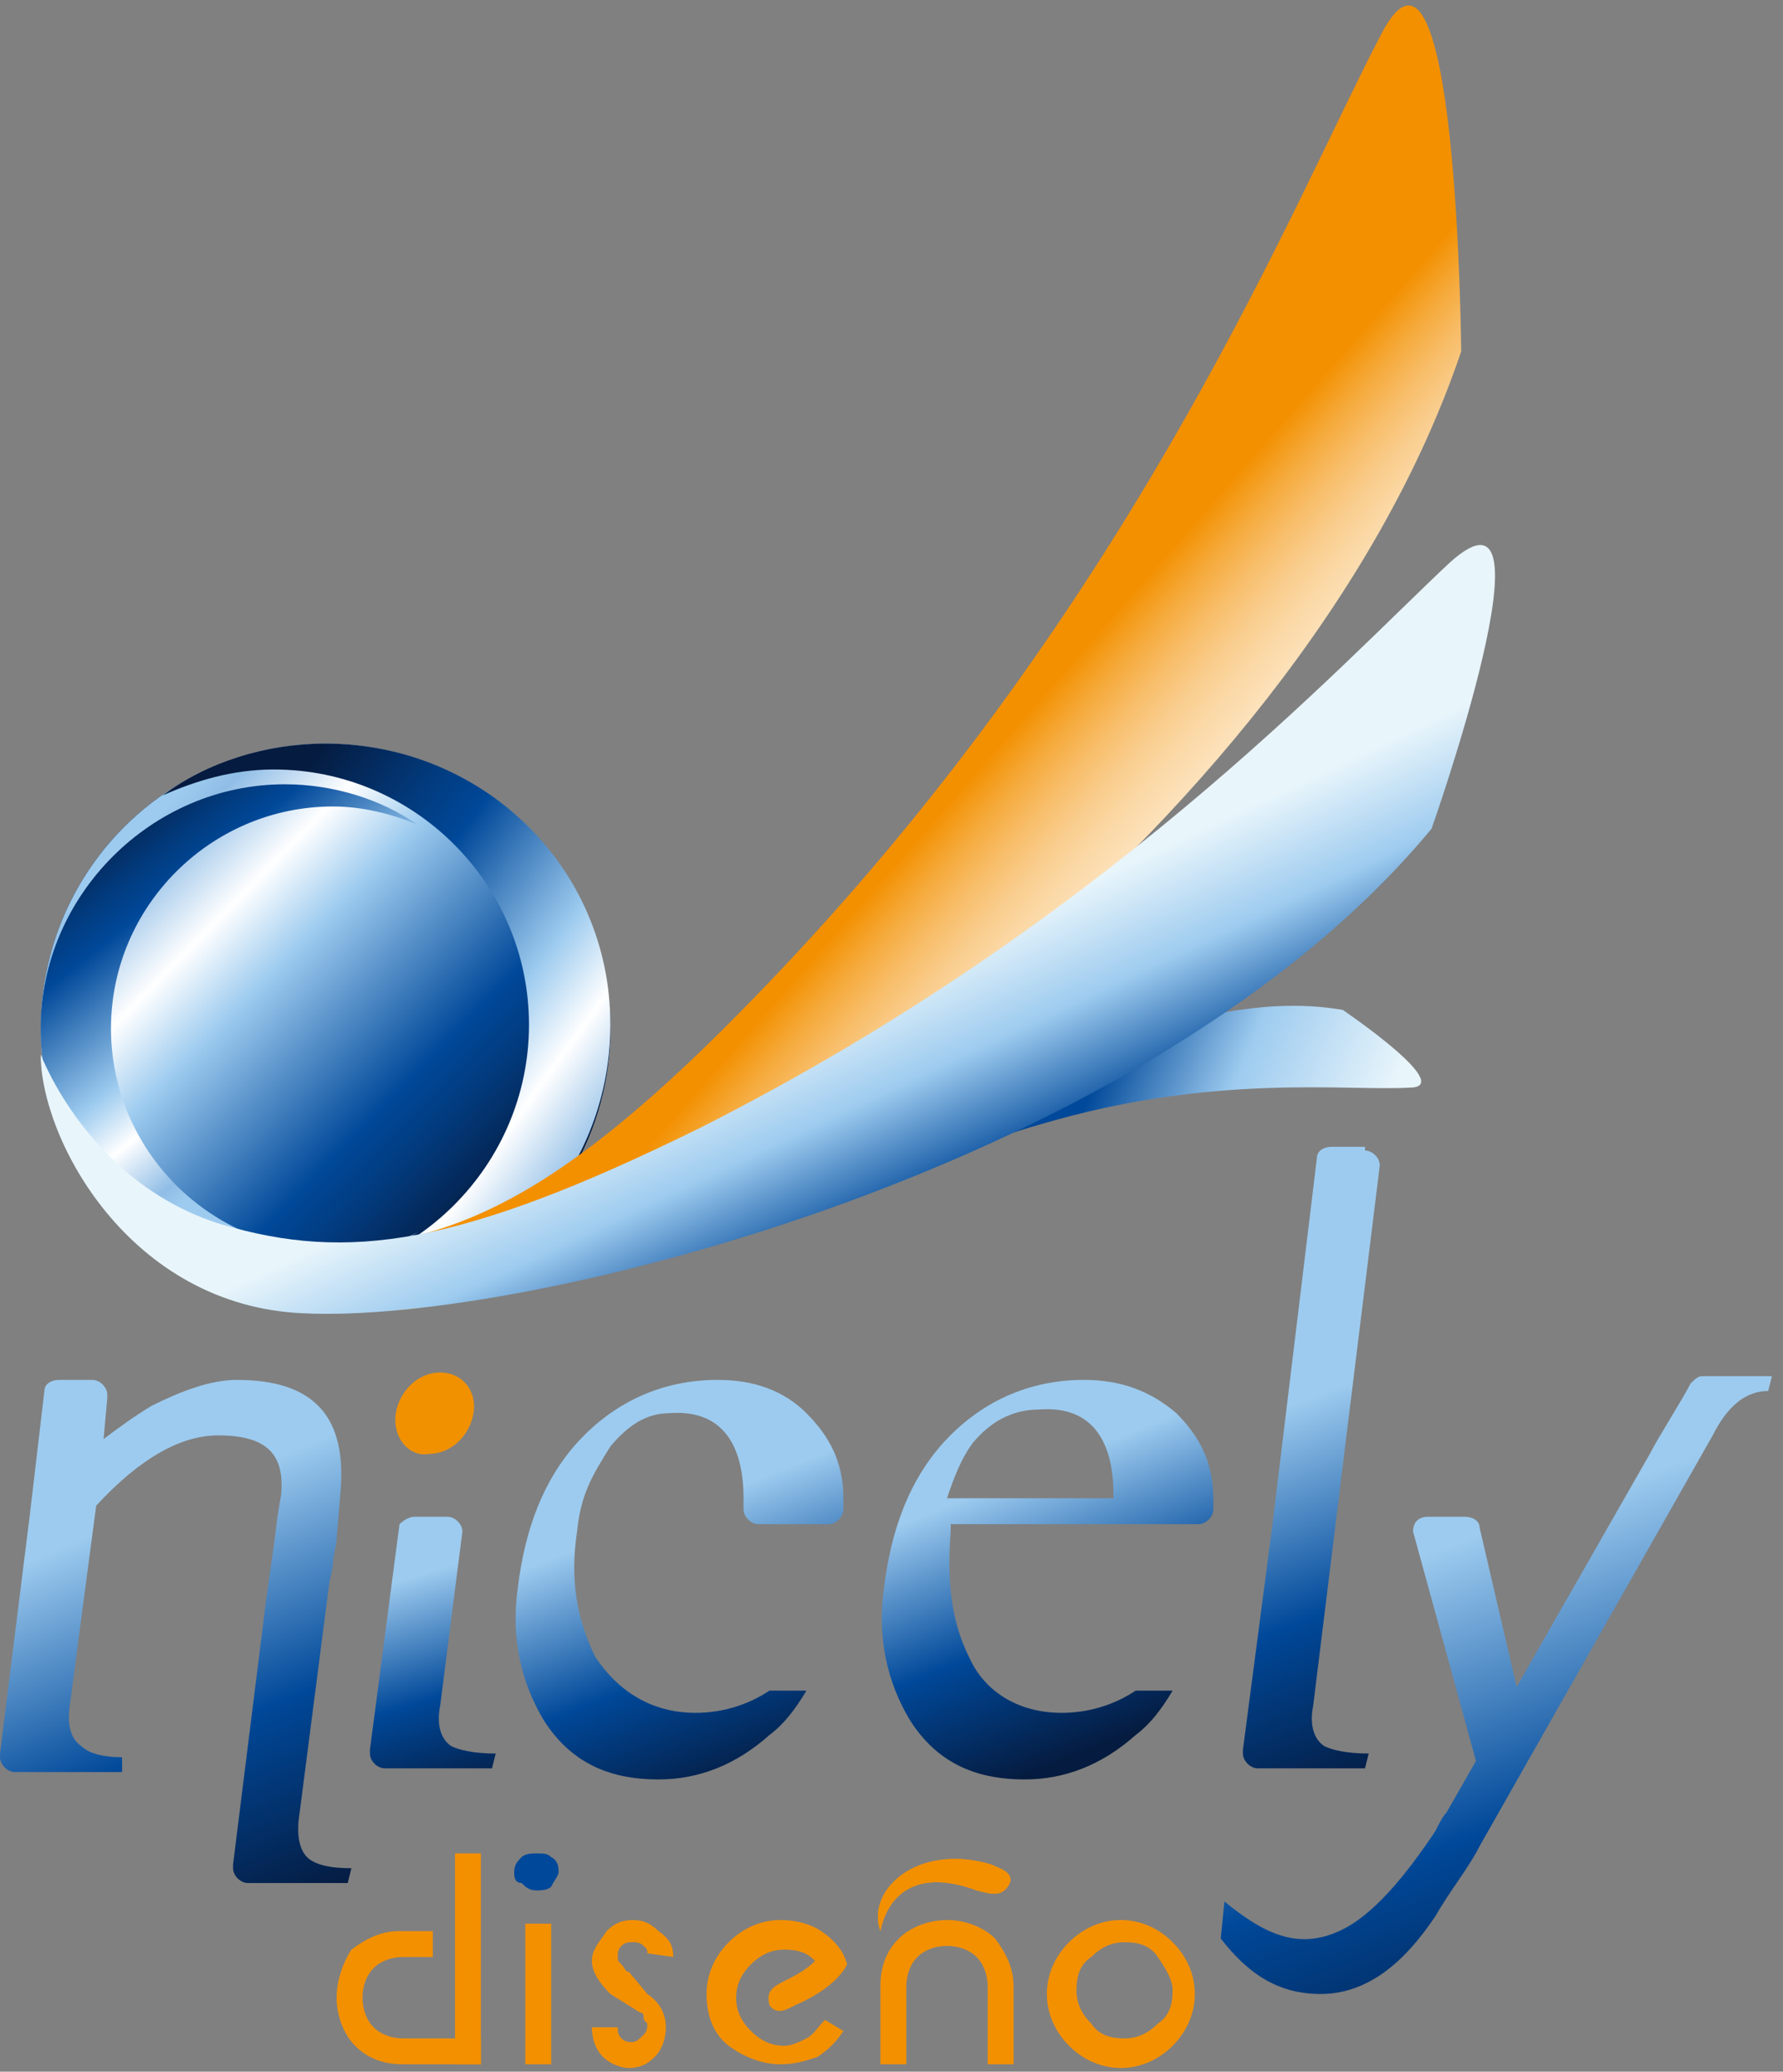
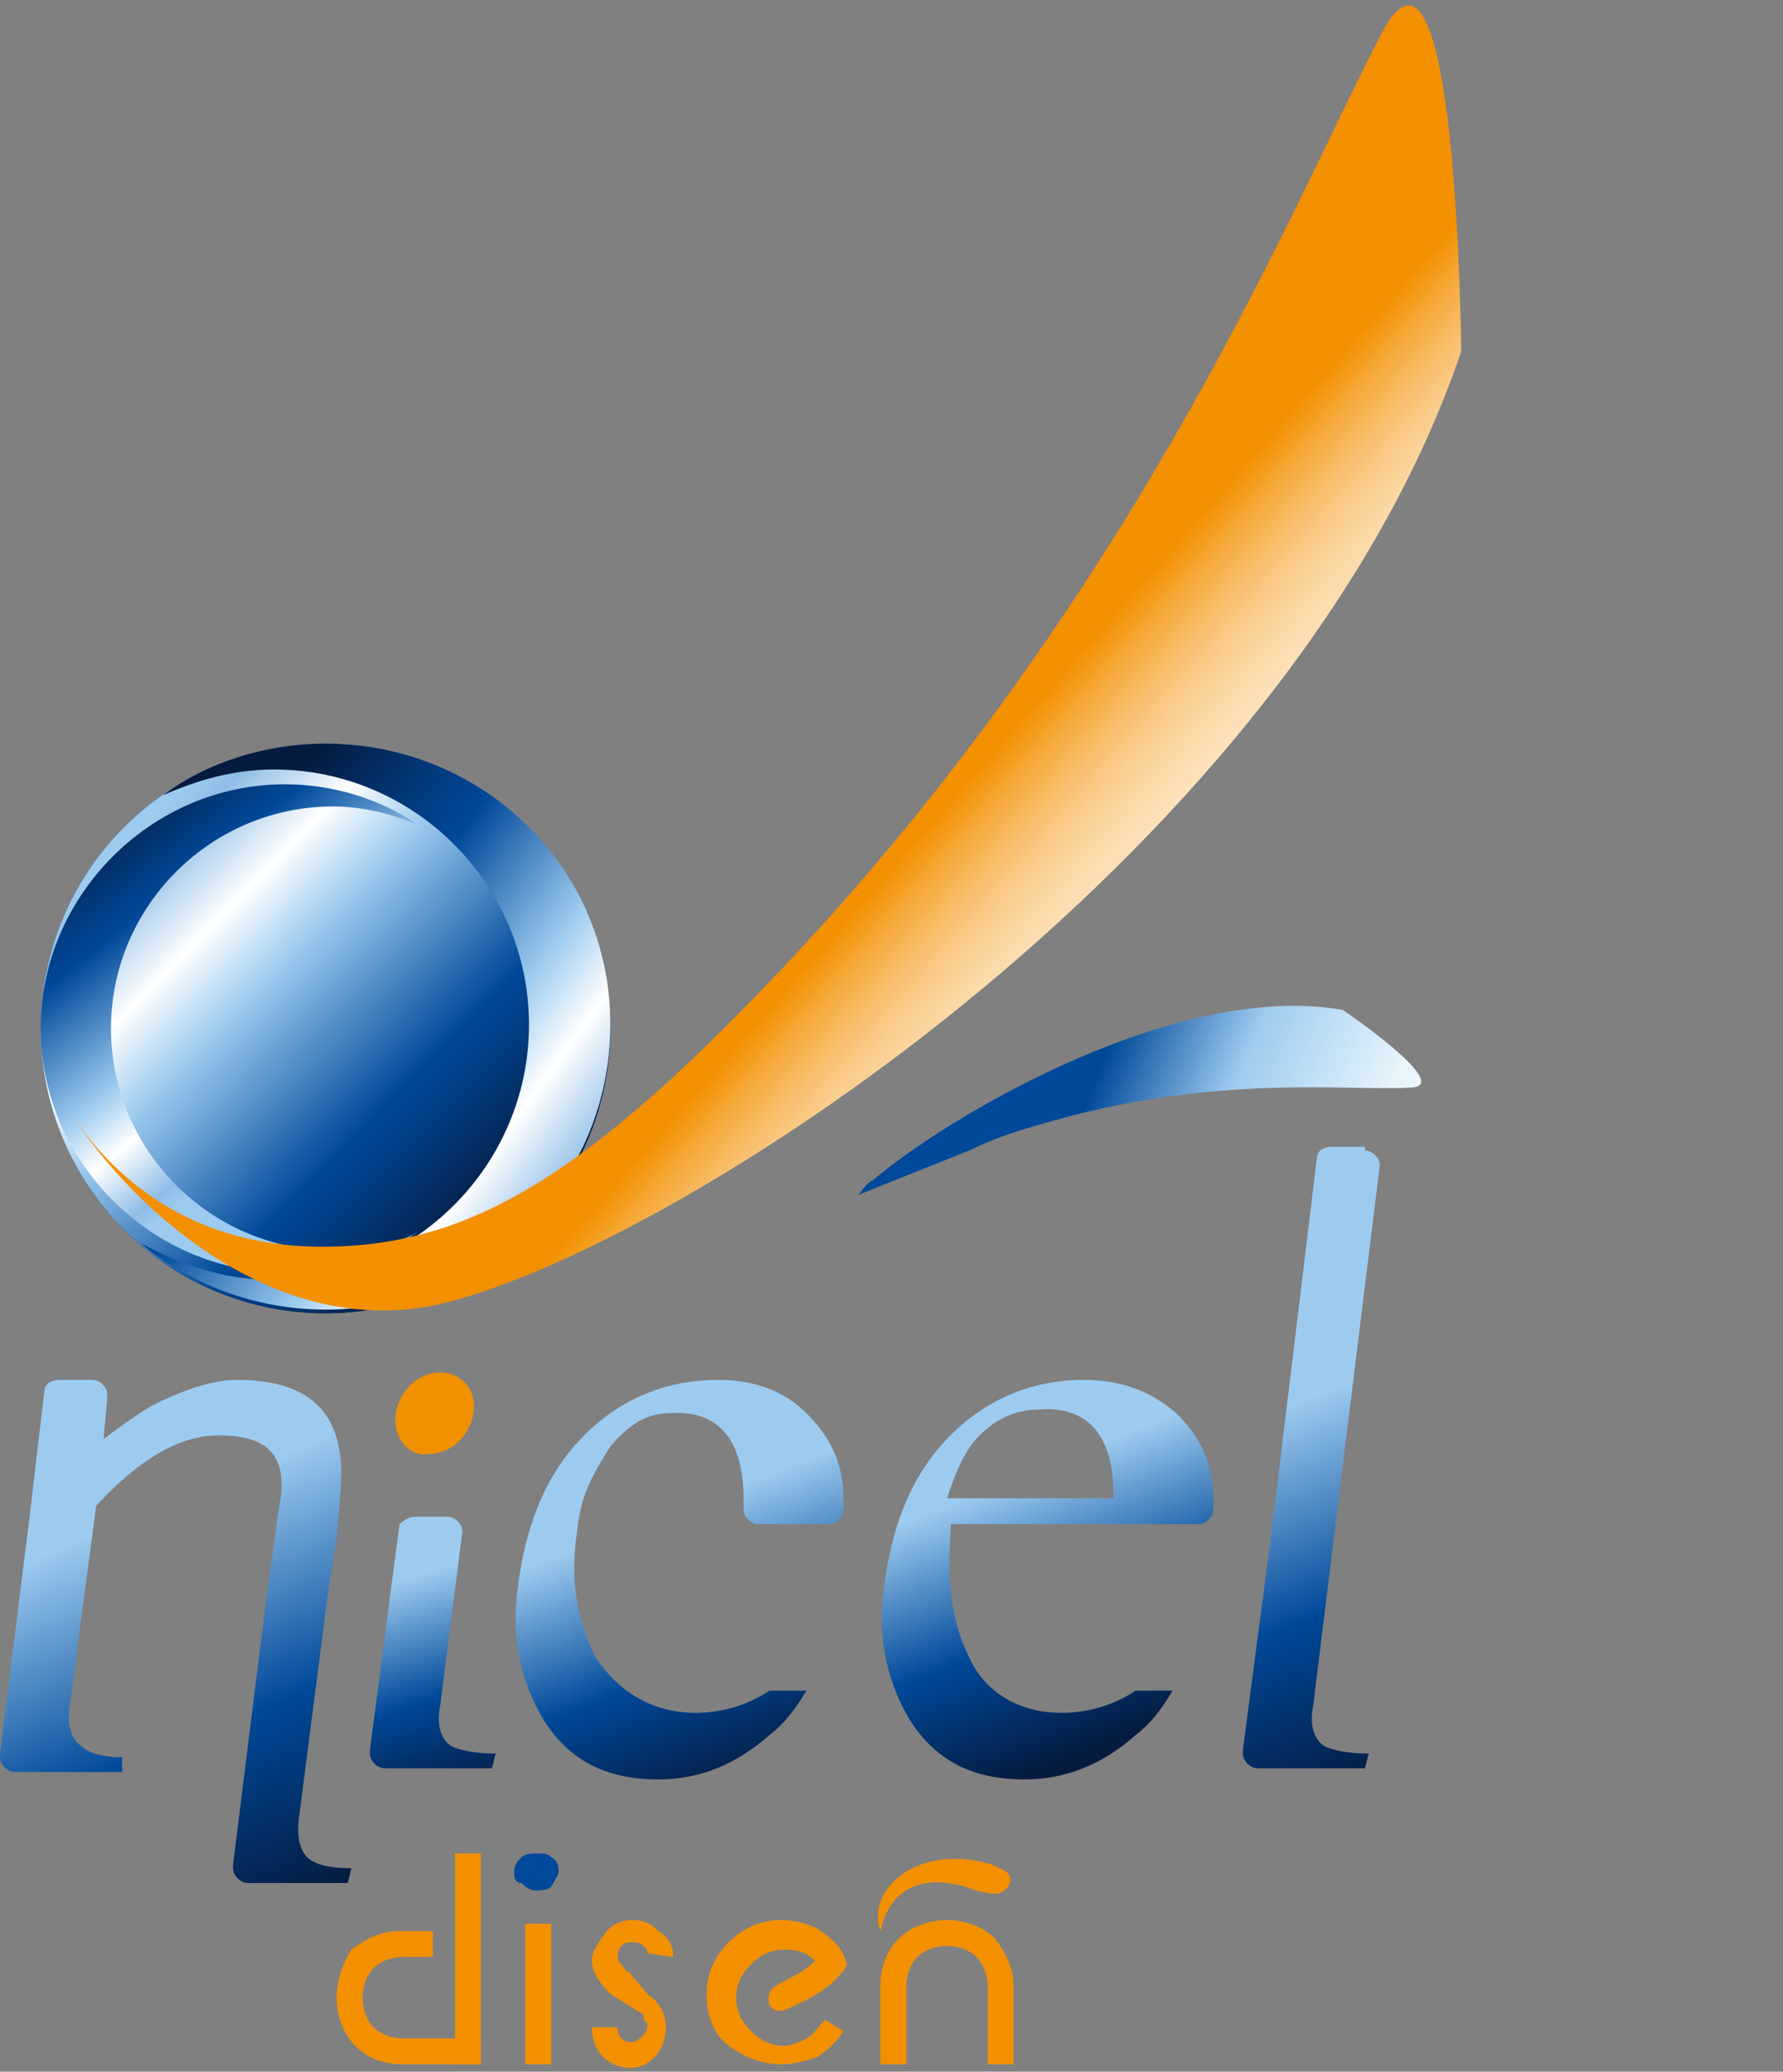
<svg xmlns="http://www.w3.org/2000/svg" version="1.1" id="Layer_1" x="0px" y="0px" viewBox="0 0 48.2 56" style="enable-background:new 0 0 48.2 56;" xml:space="preserve">
  <rect x="0" y="0" width="48.2" height="56" fill="#808080" stroke="none" />
  <style type="text/css">
	.st0{fill-rule:evenodd;clip-rule:evenodd;fill:#F39000;}
	.st1{fill-rule:evenodd;clip-rule:evenodd;fill:#004899;}
	.st2{fill:url(#SVGID_1_);}
	.st3{fill:url(#SVGID_2_);}
	.st4{fill:url(#SVGID_3_);}
	.st5{fill:url(#SVGID_4_);}
	.st6{fill-rule:evenodd;clip-rule:evenodd;fill:#F29100;}
	.st7{fill:url(#SVGID_5_);}
	.st8{fill:url(#SVGID_6_);}
	.st9{fill:url(#SVGID_7_);}
	.st10{fill:url(#SVGID_8_);}
	.st11{fill:url(#SVGID_9_);}
	.st12{fill:url(#SVGID_10_);}
	.st13{fill:url(#SVGID_11_);}
	.st14{fill:url(#SVGID_12_);}
	.st15{fill:url(#SVGID_13_);}
</style>
  <g>
    <path class="st0" d="M14.9,55.8V52h-0.7v3.8H14.9z" />
    <path class="st1" d="M15.1,50.6c0-0.1,0-0.3-0.2-0.4c-0.1-0.1-0.2-0.1-0.4-0.1c-0.1,0-0.3,0-0.4,0.1c-0.1,0.1-0.2,0.2-0.2,0.4   c0,0.1,0,0.3,0.2,0.3c0.1,0.1,0.2,0.2,0.4,0.2c0.1,0,0.3,0,0.4-0.1C15,50.8,15.1,50.7,15.1,50.6z" />
    <linearGradient id="SVGID_1_" gradientUnits="userSpaceOnUse" x1="15.826" y1="24.475" x2="2.436" y2="30.817">
      <stop offset="0" style="stop-color:#004899" />
      <stop offset="0.653" style="stop-color:#051B3F" />
    </linearGradient>
    <circle class="st2" cx="8.8" cy="27.8" r="7.7" />
    <linearGradient id="SVGID_2_" gradientUnits="userSpaceOnUse" x1="14.191" y1="33.087" x2="3.593" y2="22.733">
      <stop offset="5.905006e-02" style="stop-color:#051B3F" />
      <stop offset="0.239" style="stop-color:#023B7E" />
      <stop offset="0.333" style="stop-color:#004899" />
      <stop offset="0.649" style="stop-color:#9DCBEF" />
      <stop offset="0.789" style="stop-color:#FFFFFF" />
      <stop offset="0.948" style="stop-color:#8FBDE6" />
      <stop offset="1" style="stop-color:#9DCBEF" />
    </linearGradient>
    <circle class="st3" cx="8.8" cy="27.8" r="7.7" />
    <linearGradient id="SVGID_3_" gradientUnits="userSpaceOnUse" x1="4.39" y1="24.612" x2="15.747" y2="32.858">
      <stop offset="5.904966e-02" style="stop-color:#051B3F" />
      <stop offset="0.269" style="stop-color:#023B7E" />
      <stop offset="0.377" style="stop-color:#004899" />
      <stop offset="0.649" style="stop-color:#9DCBEF" />
      <stop offset="0.787" style="stop-color:#FFFFFF" />
      <stop offset="0.948" style="stop-color:#8FBDE6" />
      <stop offset="1" style="stop-color:#9DCBEF" />
    </linearGradient>
    <path class="st4" d="M8.8,20.1c-1.6,0-3.2,0.5-4.4,1.4c0.9-0.4,1.9-0.7,3-0.7c3.8,0,6.9,3.1,6.9,6.9c0,3.8-3.1,6.9-6.9,6.9   c-1.3,0-2.5-0.4-3.6-1c1.3,1.1,3.1,1.8,5,1.8c4.2,0,7.7-3.4,7.7-7.7S13,20.1,8.8,20.1z" />
    <path class="st0" d="M18.2,52.9c0-0.3-0.1-0.5-0.4-0.7c-0.2-0.2-0.4-0.3-0.7-0.3c-0.3,0-0.5,0.1-0.7,0.3C16.2,52.5,16,52.7,16,53   c0,0.3,0.2,0.6,0.5,0.9l0.8,0.5c0.1,0,0.1,0.1,0.1,0.1c0,0.1,0,0.1,0.1,0.2c0,0.1,0,0.2-0.1,0.3c-0.1,0.1-0.2,0.2-0.3,0.2   c-0.1,0-0.2,0-0.3-0.1c-0.1-0.1-0.1-0.2-0.1-0.3l-0.7,0c0,0.3,0.1,0.6,0.3,0.8c0.2,0.2,0.5,0.3,0.7,0.3c0.3,0,0.5-0.1,0.7-0.3   c0.2-0.2,0.3-0.5,0.3-0.8c0-0.4-0.2-0.7-0.5-0.9L17,53.3c-0.1,0-0.1-0.1-0.2-0.2c-0.1-0.1-0.1-0.1-0.1-0.2c0-0.1,0-0.2,0.1-0.3   c0.1-0.1,0.2-0.1,0.3-0.1c0.1,0,0.2,0,0.3,0.1c0.1,0.1,0.1,0.1,0.1,0.2L18.2,52.9z" />
    <path class="st0" d="M22.9,53.1c-0.1-0.4-0.4-0.7-0.7-0.9c-0.3-0.2-0.7-0.3-1.1-0.3c-0.5,0-1,0.2-1.4,0.6c-0.4,0.4-0.6,0.9-0.6,1.4   c0,0.6,0.2,1.1,0.6,1.4c0.4,0.3,0.9,0.5,1.4,0.5c0.4,0,0.7-0.1,1-0.2c0.3-0.2,0.5-0.4,0.7-0.7l-0.5-0.3c-0.2,0.2-0.3,0.4-0.5,0.5   c-0.2,0.1-0.4,0.2-0.6,0.2c-0.3,0-0.6-0.1-0.9-0.4c-0.3-0.3-0.4-0.6-0.4-0.9c0-0.3,0.1-0.6,0.4-0.9c0.3-0.3,0.6-0.4,0.9-0.4   c0.4,0,0.7,0.1,0.9,0.4L22.9,53.1z" />
    <path class="st0" d="M27.4,55.8v-2.1c0-0.5-0.2-0.9-0.5-1.3c-0.3-0.3-0.8-0.5-1.3-0.5c-0.5,0-1,0.2-1.3,0.5   c-0.3,0.3-0.5,0.7-0.5,1.3v2.1h0.7v-2.1c0-0.3,0.1-0.6,0.3-0.8c0.2-0.2,0.5-0.3,0.8-0.3c0.3,0,0.6,0.1,0.8,0.3   c0.2,0.2,0.3,0.5,0.3,0.8v2.1H27.4z" />
-     <path class="st0" d="M31.7,53.8c0,0.4-0.1,0.7-0.4,0.9c-0.3,0.3-0.6,0.4-0.9,0.4c-0.4,0-0.7-0.1-0.9-0.4c-0.3-0.3-0.4-0.6-0.4-0.9   c0-0.4,0.1-0.7,0.4-0.9c0.3-0.3,0.6-0.4,0.9-0.4c0.4,0,0.7,0.1,0.9,0.4C31.5,53.2,31.7,53.5,31.7,53.8z M32.3,53.9   c0-0.5-0.2-1-0.6-1.4c-0.4-0.4-0.9-0.6-1.4-0.6c-0.5,0-1,0.2-1.4,0.6c-0.4,0.4-0.6,0.9-0.6,1.4c0,0.5,0.2,1,0.6,1.4   c0.4,0.4,0.9,0.6,1.4,0.6c0.5,0,1-0.2,1.4-0.6C32.1,54.9,32.3,54.4,32.3,53.9z" />
    <g>
      <path class="st0" d="M26.8,50.4c0.2,0.1,0.6,0.2,0.5,0.5c-0.2,0.4-0.5,0.3-0.9,0.2c-1.6-0.6-2.4,0.1-2.6,1.1    C23.4,51.1,24.8,49.8,26.8,50.4z" />
      <path class="st0" d="M26.8,50.4c0.2,0.1,0.6,0.2,0.5,0.5c-0.2,0.4-0.5,0.3-0.9,0.2c-1.6-0.6-2.4,0.1-2.6,1.1    C23.4,51.1,24.8,49.8,26.8,50.4z" />
    </g>
    <path class="st0" d="M21.3,53.5c0.4-0.2,0.7-0.4,0.9-0.7l0.7,0.3c-0.2,0.4-0.7,0.8-1.4,1.1c-0.2,0.1-0.5,0.3-0.7,0   C20.7,53.8,20.9,53.7,21.3,53.5z" />
    <path class="st0" d="M11.6,52.2h-0.8c-0.5,0-0.9,0.2-1.3,0.5C9.3,53,9.1,53.5,9.1,54s0.2,1,0.5,1.3c0.3,0.3,0.7,0.5,1.3,0.5H13   v-0.7h-2.1c-0.3,0-0.6-0.1-0.8-0.3c-0.2-0.2-0.3-0.5-0.3-0.8c0-0.3,0.1-0.6,0.3-0.8c0.2-0.2,0.5-0.3,0.8-0.3h0.8V52.2z" />
    <rect x="12.3" y="50.1" class="st0" width="0.7" height="5.7" />
    <linearGradient id="SVGID_4_" gradientUnits="userSpaceOnUse" x1="582.38" y1="-425.927" x2="578.154" y2="-436.418" gradientTransform="matrix(1 0 0 1 -552.181 472.99)">
      <stop offset="0" style="stop-color:#051B3F" />
      <stop offset="0.314" style="stop-color:#004899" />
      <stop offset="0.673" style="stop-color:#9DCBEF" />
    </linearGradient>
    <path class="st5" d="M30.1,40.4c0-1.6-0.7-2.4-2-2.3c-0.7,0-1.3,0.3-1.8,0.9c-0.3,0.4-0.5,0.9-0.7,1.5H30.1z M28.7,46.3   c0.7,0,1.4-0.2,2-0.6h1c-0.3,0.5-0.6,0.9-1,1.2c-0.9,0.8-1.9,1.2-3,1.2c-1.4,0-2.4-0.5-3.1-1.6c-0.6-1-0.9-2.2-0.7-3.6   c0.2-1.6,0.7-2.9,1.6-3.9c1-1.1,2.3-1.7,3.8-1.7c1,0,1.8,0.3,2.5,0.9c0.6,0.6,1,1.3,1,2.3v0.3c0,0.2-0.2,0.4-0.4,0.4h-6.7l0,0.2   c-0.1,1.3,0,2.4,0.5,3.4C26.6,45.7,27.5,46.3,28.7,46.3z" />
    <path class="st6" d="M10.7,38.2c0.1-0.6,0.6-1.1,1.2-1.1c0.6,0,1,0.5,0.9,1.1c-0.1,0.6-0.6,1.1-1.2,1.1   C11.1,39.4,10.6,38.9,10.7,38.2z" />
    <linearGradient id="SVGID_5_" gradientUnits="userSpaceOnUse" x1="2786.805" y1="-1373.691" x2="2781.218" y2="-1388.233" gradientTransform="matrix(1 0 0 1 -2748.181 1421.463)">
      <stop offset="0" style="stop-color:#051B3F" />
      <stop offset="0.314" style="stop-color:#004899" />
      <stop offset="0.673" style="stop-color:#9DCBEF" />
    </linearGradient>
    <path class="st7" d="M36.9,31.1c0.2,0,0.4,0.2,0.4,0.4c0,0,0,0,0,0l-1.8,14.6c-0.1,0.5,0,0.9,0.3,1.1c0.2,0.1,0.6,0.2,1.2,0.2   l-0.1,0.4H34c-0.2,0-0.4-0.2-0.4-0.4c0,0,0,0,0-0.1l0.8-6.1l1.2-9.9c0-0.2,0.2-0.3,0.4-0.3H36.9z" />
    <linearGradient id="SVGID_6_" gradientUnits="userSpaceOnUse" x1="2760.707" y1="-1372.758" x2="2758.065" y2="-1381.619" gradientTransform="matrix(1 0 0 1 -2748.181 1421.463)">
      <stop offset="0" style="stop-color:#051B3F" />
      <stop offset="0.314" style="stop-color:#004899" />
      <stop offset="0.673" style="stop-color:#9DCBEF" />
    </linearGradient>
    <path class="st8" d="M11.2,41h0.9c0.2,0,0.4,0.2,0.4,0.4v0l-0.6,4.7c-0.1,0.5,0,0.9,0.3,1.1c0.2,0.1,0.6,0.2,1.2,0.2l-0.1,0.4h-2.9   h0c-0.2,0-0.4-0.2-0.4-0.4c0,0,0,0,0-0.1l0.8-6.1C10.8,41.2,11,41,11.2,41z" />
    <linearGradient id="SVGID_7_" gradientUnits="userSpaceOnUse" x1="2756.298" y1="-1369.86" x2="2749.669" y2="-1385.632" gradientTransform="matrix(1 0 0 1 -2748.181 1421.463)">
      <stop offset="0" style="stop-color:#051B3F" />
      <stop offset="0.314" style="stop-color:#004899" />
      <stop offset="0.673" style="stop-color:#9DCBEF" />
    </linearGradient>
    <path class="st9" d="M2.5,37.3c0.2,0,0.4,0.2,0.4,0.4c0,0,0,0,0,0.1l-0.1,1.1c0.4-0.3,0.8-0.6,1.3-0.9c0.8-0.4,1.6-0.7,2.3-0.7   c2.1,0,3,1,2.8,3.1l-0.1,1.2C9.1,41.8,9,42,9,42.3l-0.1,0.5l-0.8,6.2c-0.1,0.6,0,1,0.2,1.2c0.2,0.2,0.6,0.3,1.2,0.3l-0.1,0.4H6.7h0   c-0.2,0-0.4-0.2-0.4-0.4c0,0,0,0,0-0.1l0.9-7.2l0.2-1.4L7.5,41l0.1-0.6c0.1-1.1-0.4-1.6-1.7-1.6c-1,0-2.1,0.6-3.3,1.9L1.9,46   c-0.1,0.6,0,1,0.3,1.2c0.2,0.2,0.6,0.3,1.1,0.3l0,0.4H0.4c-0.2,0-0.4-0.2-0.4-0.4c0,0,0,0,0-0.1L0.8,41l0.4-3.4   c0-0.2,0.2-0.3,0.4-0.3H2.5z" />
    <linearGradient id="SVGID_8_" gradientUnits="userSpaceOnUse" x1="2768.81" y1="-1373.392" x2="2764.723" y2="-1383.937" gradientTransform="matrix(1 0 0 1 -2748.181 1421.463)">
      <stop offset="0" style="stop-color:#051B3F" />
      <stop offset="0.314" style="stop-color:#004899" />
      <stop offset="0.673" style="stop-color:#9DCBEF" />
    </linearGradient>
    <path class="st10" d="M18.8,46.3c0.7,0,1.4-0.2,2-0.6h1c-0.3,0.5-0.6,0.9-1,1.2c-0.9,0.8-1.9,1.2-3,1.2c-1.4,0-2.4-0.5-3.1-1.6   c-0.6-1-0.9-2.2-0.7-3.6c0.2-1.6,0.7-2.9,1.6-3.9c1-1.1,2.3-1.7,3.8-1.7c1,0,1.8,0.3,2.4,0.9c0.6,0.6,1,1.3,1,2.3v0.3   c0,0.2-0.2,0.4-0.4,0.4h-1.9c-0.2,0-0.4-0.2-0.4-0.4v-0.3c0-1.6-0.7-2.4-2-2.3c-0.6,0-1.1,0.3-1.6,0.9c-0.5,0.8-0.8,1.3-0.9,2.3   c-0.2,1.3,0,2.4,0.5,3.4C16.7,45.7,17.6,46.3,18.8,46.3z" />
    <linearGradient id="SVGID_9_" gradientUnits="userSpaceOnUse" x1="2792.43" y1="-1366.355" x2="2785.077" y2="-1386.222" gradientTransform="matrix(1 0 0 1 -2748.181 1421.463)">
      <stop offset="0" style="stop-color:#051B3F" />
      <stop offset="0.314" style="stop-color:#004899" />
      <stop offset="0.673" style="stop-color:#9DCBEF" />
    </linearGradient>
-     <path class="st11" d="M33,52.4C32.9,52.4,33,52.4,33,52.4L33,52.4l0.1-1c0,0,0.1,0.1,0.1,0.1s0,0-0.1-0.1c1.1,0.9,2,1.3,3.1,0.8   c0.9-0.4,1.8-1.5,2.6-2.7c0.1-0.2,0.2-0.4,0.3-0.5l0.8-1.4l-1.7-6.2c0-0.3,0.2-0.4,0.4-0.4h1c0.2,0,0.4,0.1,0.4,0.3l1,4.3l3.6-6.3   c0.2-0.4,0.9-1.5,1.1-1.9c0.1-0.1,0.2-0.2,0.3-0.2h1.9l-0.1,0.4c-0.6,0-1.1,0.4-1.5,1.2l-6.3,11.1c-0.3,0.6-0.8,1.2-1.2,1.9   c-0.8,1.2-1.8,2.1-3.1,2.1C34.5,53.9,33.7,53.3,33,52.4z" />
    <linearGradient id="SVGID_10_" gradientUnits="userSpaceOnUse" x1="2.389" y1="21.481" x2="8.767" y2="29.403">
      <stop offset="5.904995e-02" style="stop-color:#051B3F" />
      <stop offset="0.239" style="stop-color:#023B7E" />
      <stop offset="0.333" style="stop-color:#004899" />
      <stop offset="0.649" style="stop-color:#9DCBEF" />
      <stop offset="0.789" style="stop-color:#FFFFFF" />
      <stop offset="0.948" style="stop-color:#8FBDE6" />
      <stop offset="1" style="stop-color:#9DCBEF" />
    </linearGradient>
    <path class="st12" d="M9,33.8c-3.3,0-6-2.7-6-6s2.7-6,6-6c0.8,0,1.6,0.2,2.3,0.5c-1-0.7-2.3-1.1-3.6-1.1c-3.6,0-6.6,3-6.6,6.6   c0,3.6,3,6.6,6.6,6.6c1.3,0,2.5-0.4,3.6-1.1C10.6,33.7,9.8,33.8,9,33.8z" />
    <g>
      <g>
        <linearGradient id="SVGID_11_" gradientUnits="userSpaceOnUse" x1="26.897" y1="28.629" x2="36.337" y2="32.569">
          <stop offset="0.264" style="stop-color:#004899" />
          <stop offset="0.608" style="stop-color:#9DCBEF" />
          <stop offset="1" style="stop-color:#E8F5FB" />
        </linearGradient>
        <path class="st13" d="M36.3,27.3c-4.5-0.8-10.7,2.9-12.7,4.6c-0.2,0.1-0.3,0.3-0.4,0.4l3-1.2c0.6-0.3,1.2-0.5,1.9-0.7     c4.7-1.4,8.3-0.9,10-1C39.4,29.4,36.3,27.3,36.3,27.3z" />
      </g>
    </g>
    <linearGradient id="SVGID_12_" gradientUnits="userSpaceOnUse" x1="-482.35" y1="602.24" x2="-476.621" y2="611.842" gradientTransform="matrix(1.092 -0.302 0.347 1.188 342.082 -841.648)">
      <stop offset="0.18" style="stop-color:#F39000" />
      <stop offset="0.185" style="stop-color:#F39205" />
      <stop offset="0.253" style="stop-color:#F5A939" />
      <stop offset="0.321" style="stop-color:#F8BC66" />
      <stop offset="0.389" style="stop-color:#F9CC8B" />
      <stop offset="0.457" style="stop-color:#FBD9A7" />
      <stop offset="0.525" style="stop-color:#FCE2BC" />
      <stop offset="0.592" style="stop-color:#FCE7C8" />
      <stop offset="0.658" style="stop-color:#FDE9CC" />
    </linearGradient>
    <path class="st14" d="M1.1,28.5c0.9,2.6,5.6,8.1,11,6.7C18.7,33.5,35,22.8,39.5,9.5c0,0-0.1-12.7-2.2-8.5   C35,5.4,30.9,15.7,21.5,25.8c-5.6,6-8.8,7.9-12.8,7.9C2.8,33.7,1.1,28.5,1.1,28.5z" />
    <linearGradient id="SVGID_13_" gradientUnits="userSpaceOnUse" x1="38.173" y1="-88.411" x2="34.863" y2="-94.716" gradientTransform="matrix(0.999 4.177267e-02 -4.177267e-02 0.999 -15.8 120.06)">
      <stop offset="0.173" style="stop-color:#004899" />
      <stop offset="0.608" style="stop-color:#9DCBEF" />
      <stop offset="1" style="stop-color:#E8F5FB" />
    </linearGradient>
-     <path class="st15" d="M1.1,28.5c0,2.3,2.4,6.8,7.1,7c6,0.3,22.9-3.9,30.5-13.1c0,0,3.5-9.9,0.5-7.2C36.2,18,29.8,25,18.9,30.5   c-6.5,3.2-9.5,3.6-12.9,2.6C2.4,32,1.1,28.5,1.1,28.5z" />
  </g>
</svg>